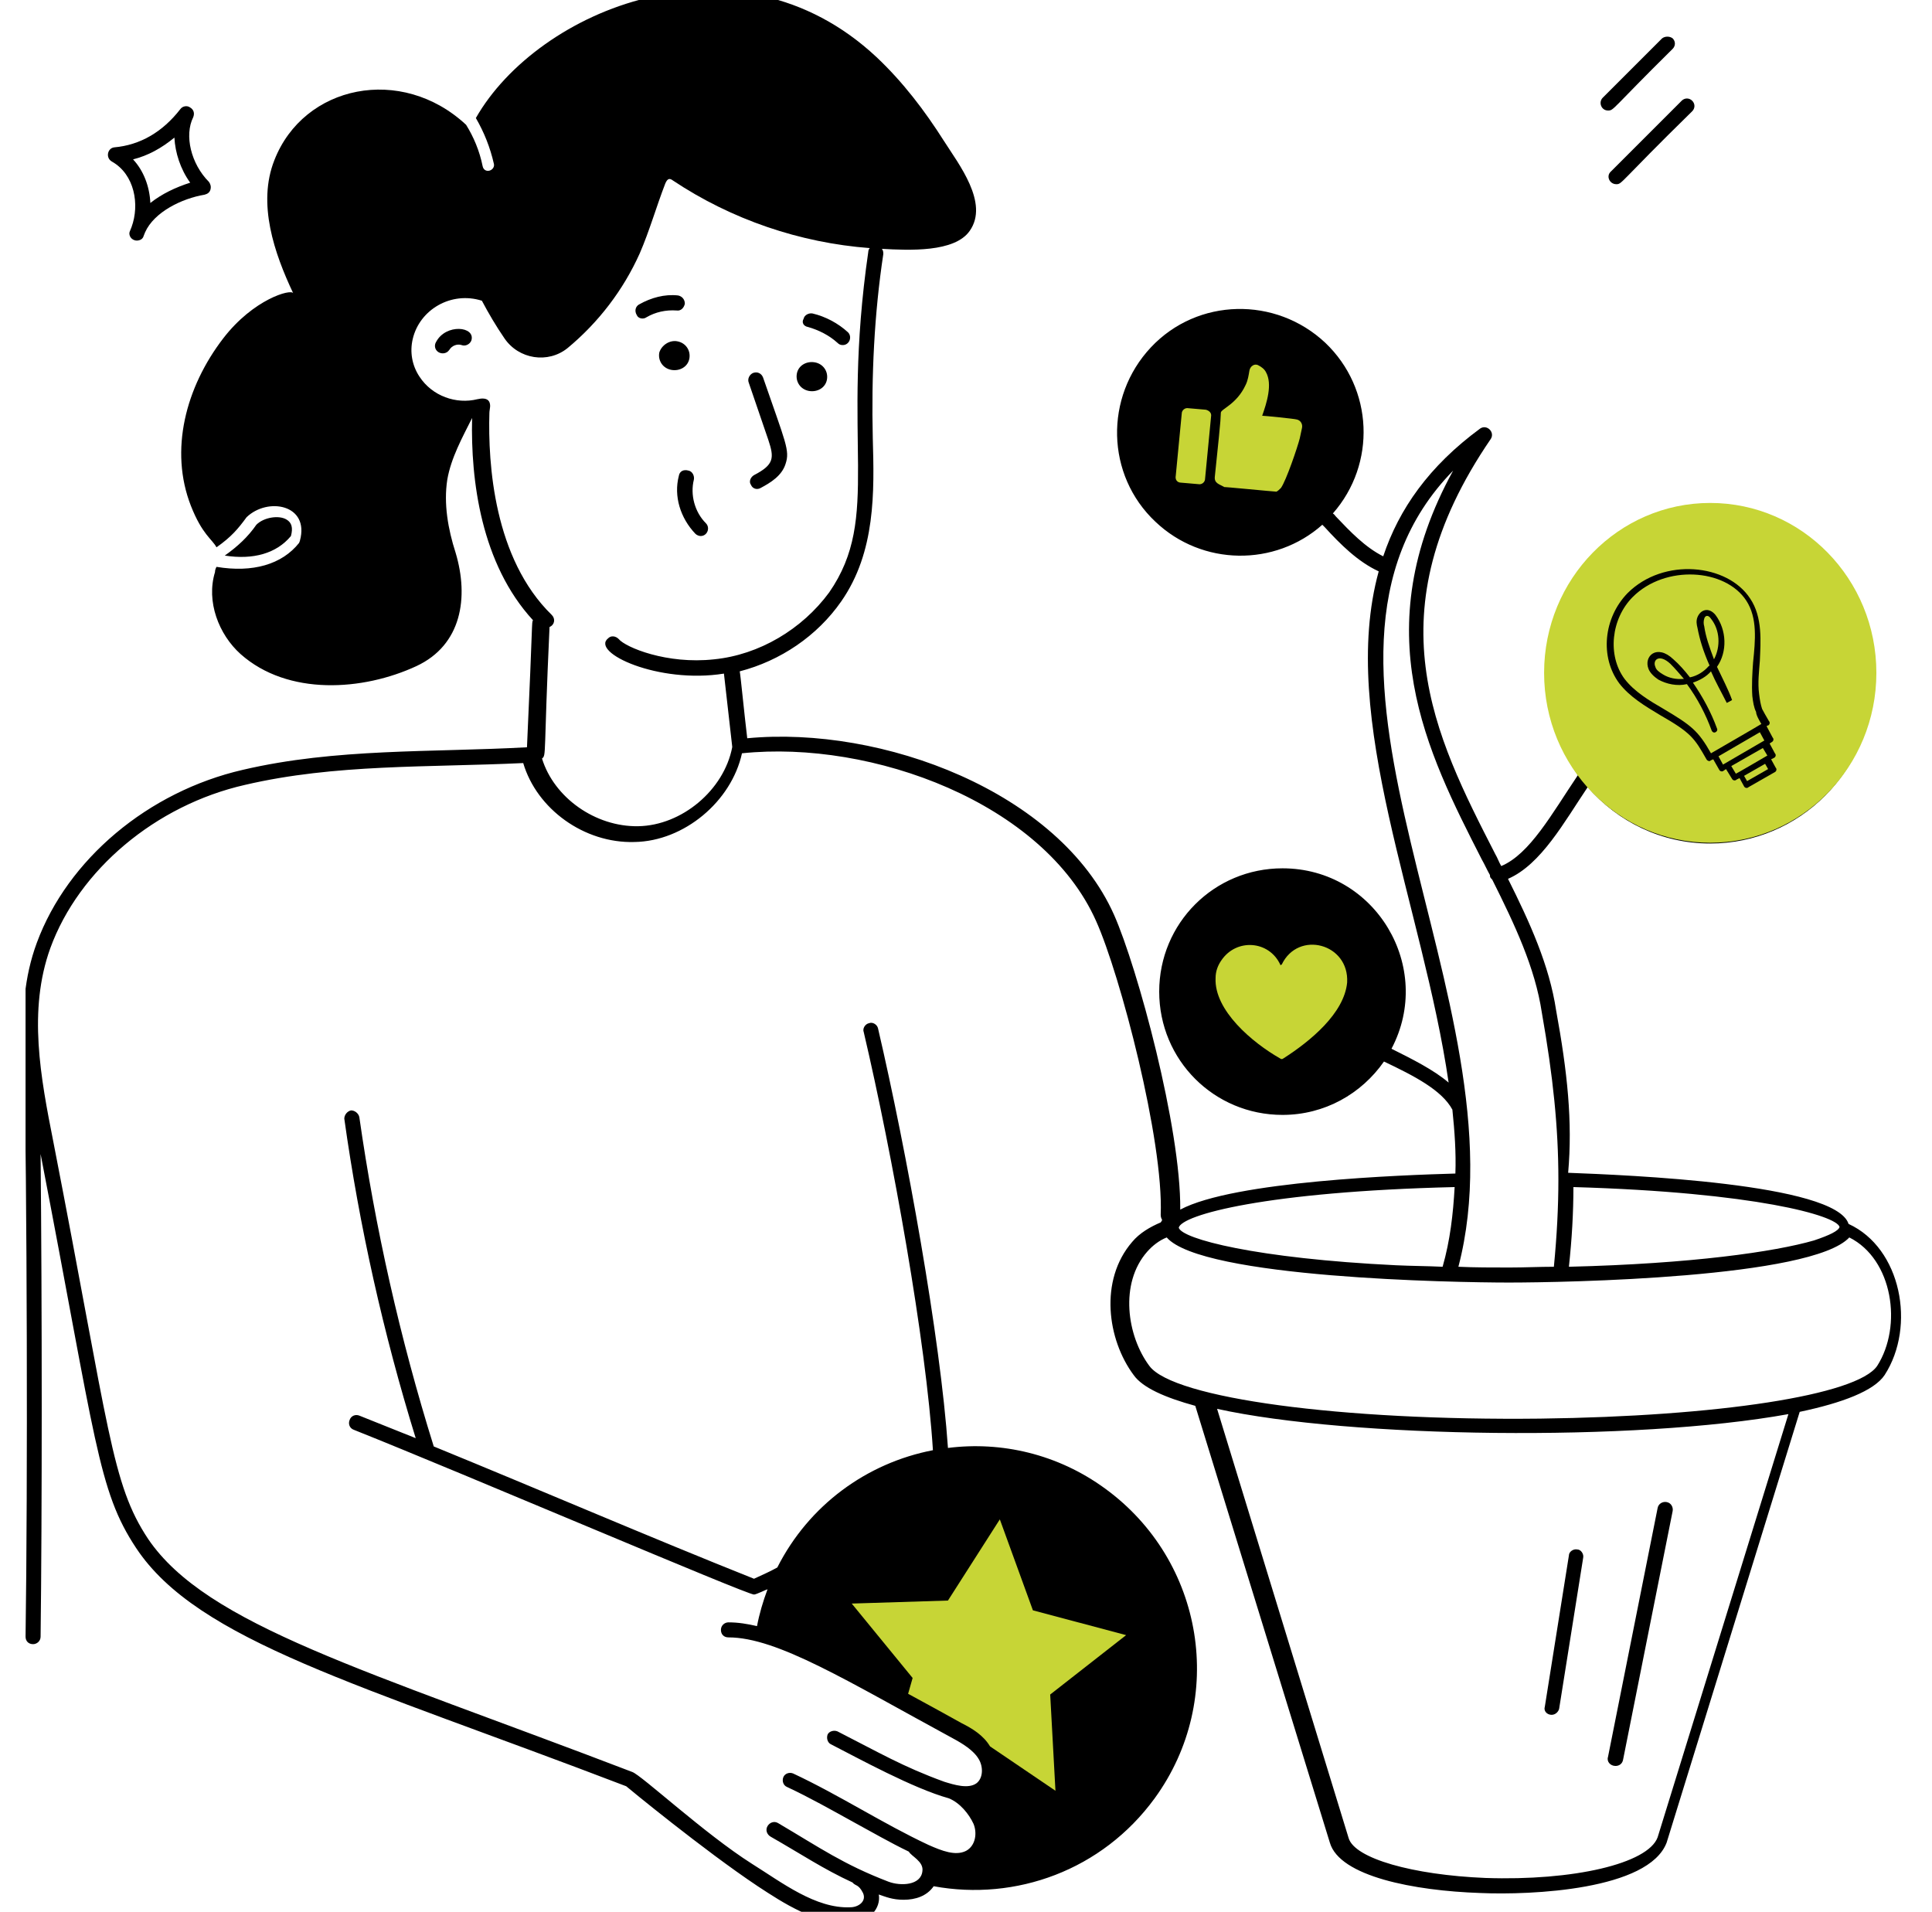
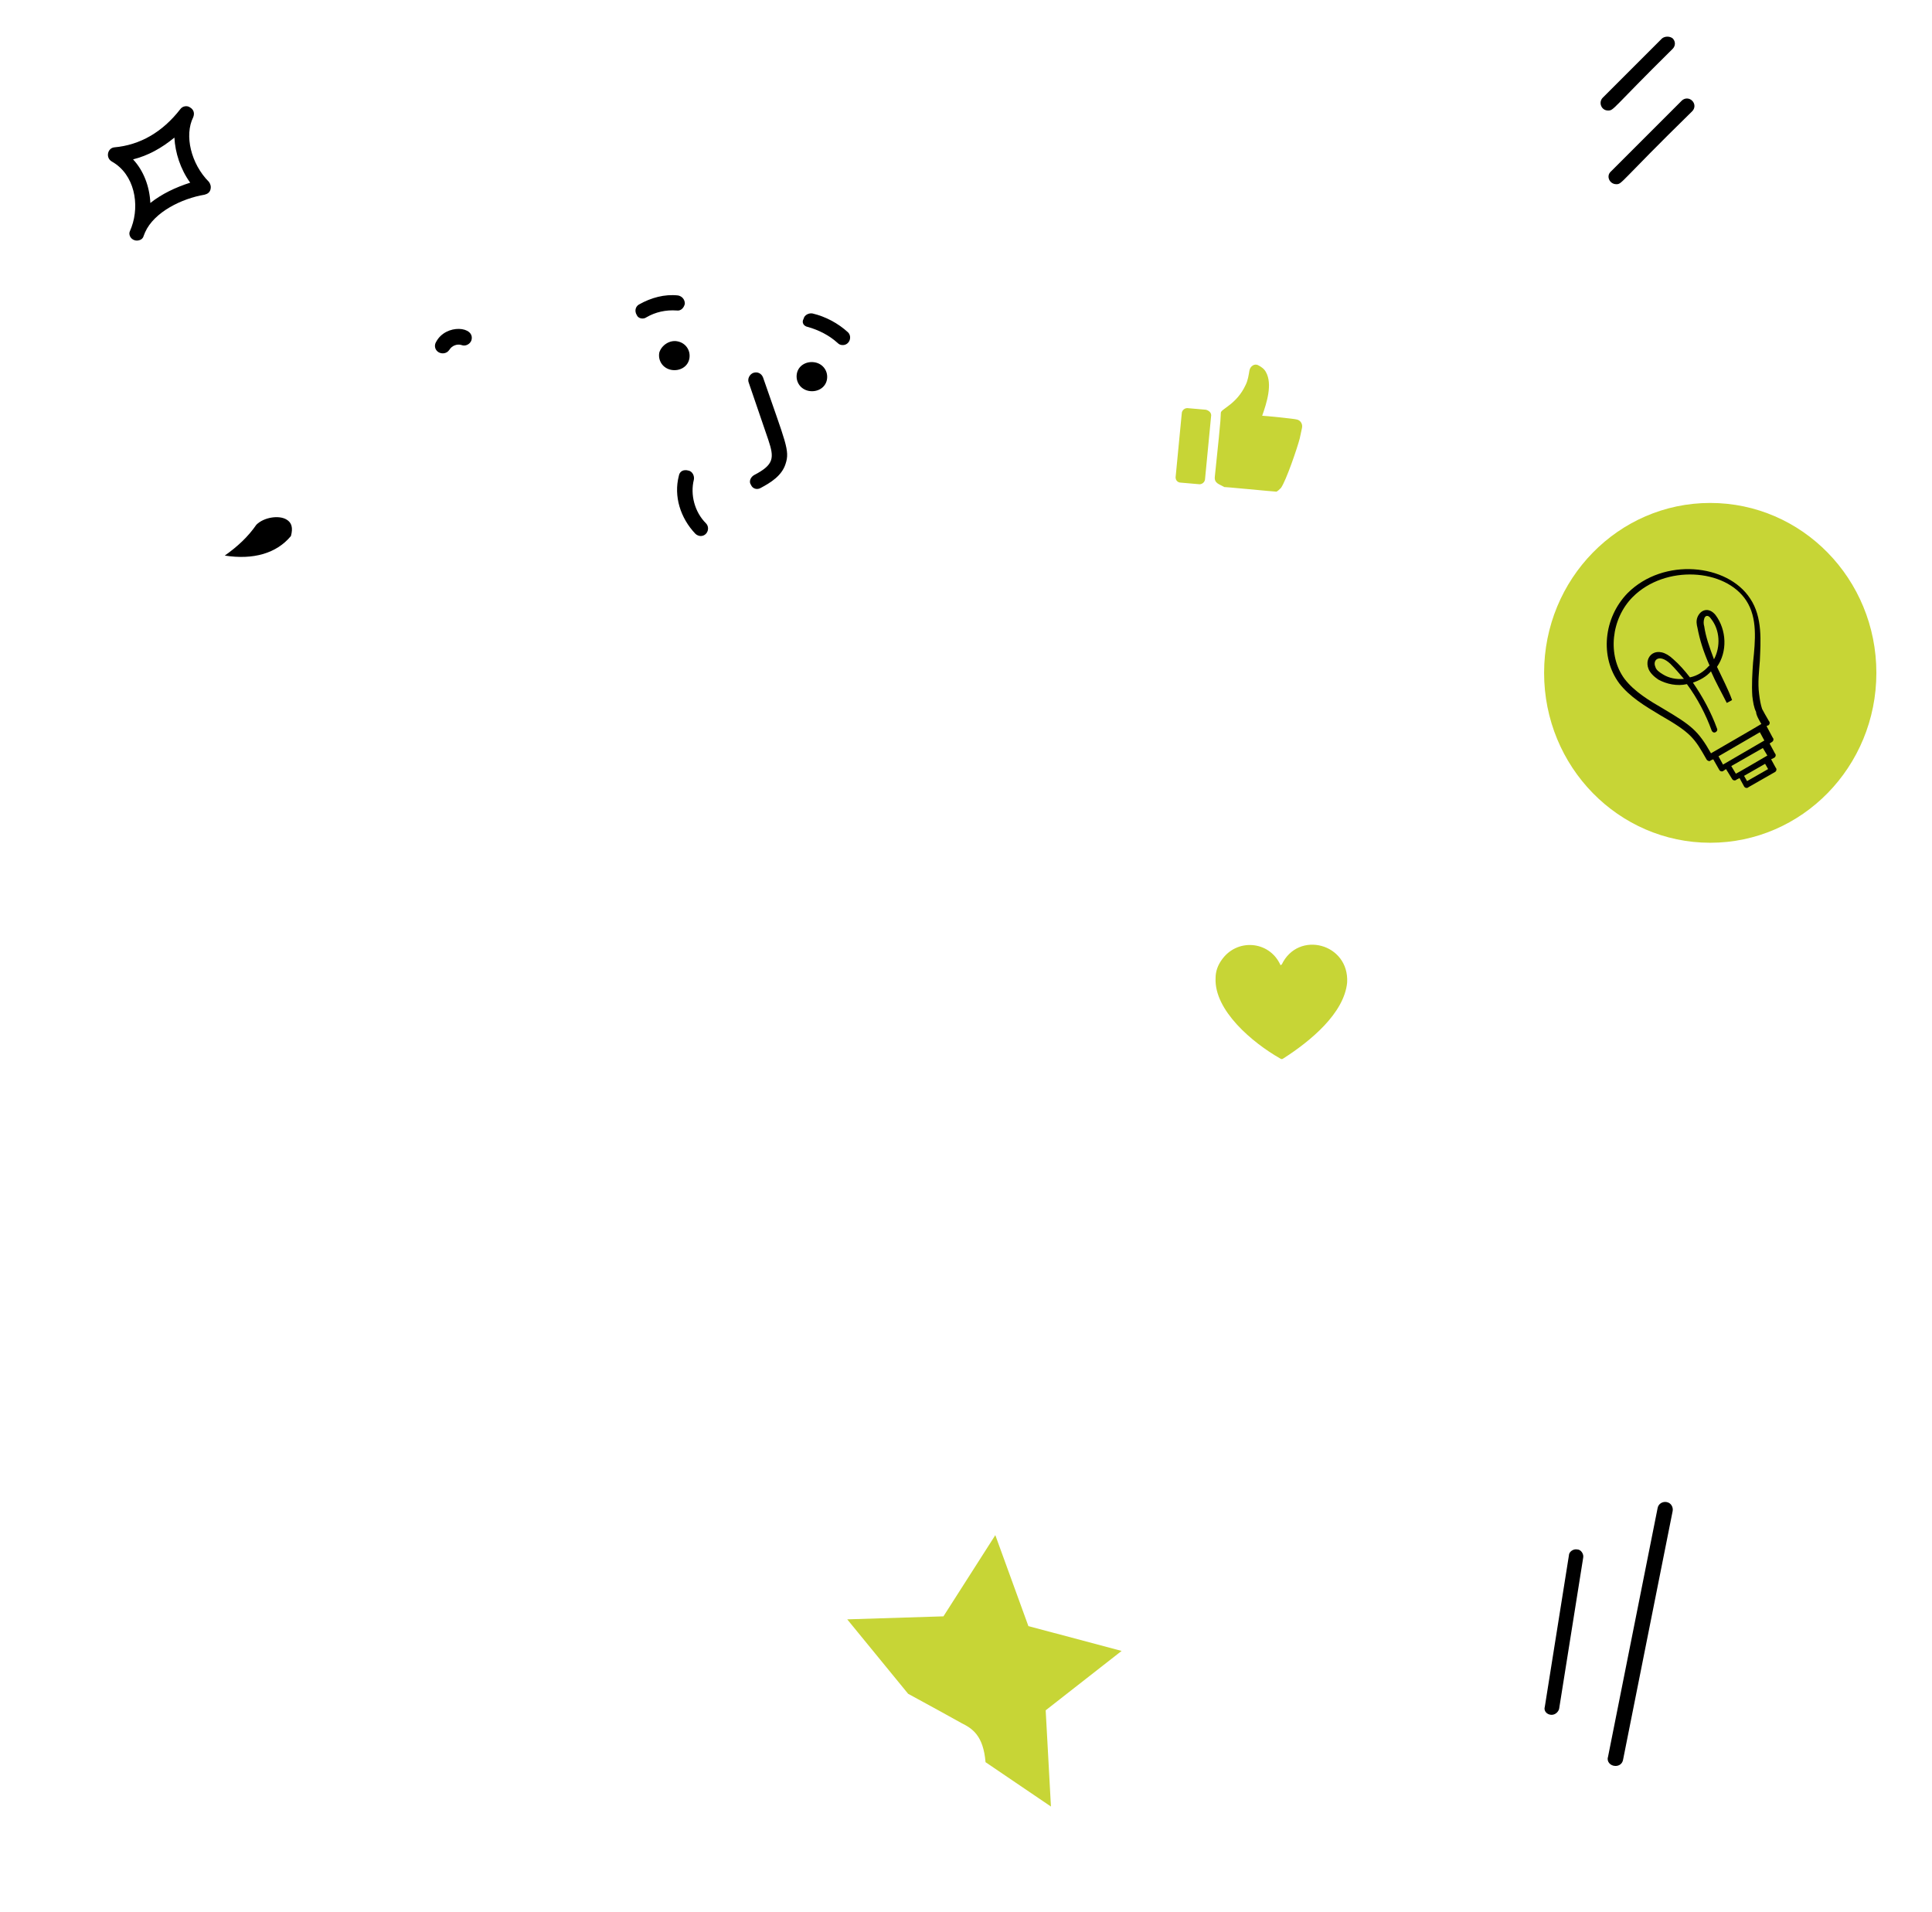
<svg xmlns="http://www.w3.org/2000/svg" xmlns:xlink="http://www.w3.org/1999/xlink" version="1.1" id="Ebene_1" x="0px" y="0px" width="257px" height="254.3px" viewBox="0 0 257 254.3" style="enable-background:new 0 0 257 254.3;" xml:space="preserve">
  <style type="text/css">
	.st0{clip-path:url(#SVGID_00000173846111001004951220000012773527127288904362_);}
	.st1{fill:#C7D536;}
	.st2{clip-path:url(#SVGID_00000161627772743588819010000009183227155836380077_);fill:#C7D536;}
	.st3{clip-path:url(#SVGID_00000161627772743588819010000009183227155836380077_);}
	.st4{clip-path:url(#SVGID_00000182519993581438129970000017520591677284649857_);}
	.st5{clip-path:url(#SVGID_00000182519993581438129970000017520591677284649857_);fill:#C7D536;}
</style>
  <g>
    <g>
      <defs>
        <rect id="SVGID_00000047037856902493534980000008727774873469425056_" x="3.4" y="-1.3" width="250.2" height="257" />
      </defs>
      <clipPath id="SVGID_00000033340283022542641260000000069674285032337804_">
        <use xlink:href="#SVGID_00000047037856902493534980000008727774873469425056_" style="overflow:visible;" />
      </clipPath>
      <path style="clip-path:url(#SVGID_00000033340283022542641260000000069674285032337804_);" d="M102.2,58.5    c0.8,2.4,0.8,3.3-1.9,4.7c-0.5,0.3-0.7,0.9-0.4,1.3c0.2,0.5,0.8,0.7,1.3,0.4c1.3-0.7,2.8-1.6,3.3-3.2c0.6-1.8,0-2.8-3-11.5    c-0.2-0.5-0.7-0.8-1.3-0.6c-0.5,0.2-0.8,0.8-0.6,1.3L102.2,58.5z" />
      <path style="clip-path:url(#SVGID_00000033340283022542641260000000069674285032337804_);" d="M87.7,46.9    c-0.2,1.1,0.5,2.1,1.6,2.3c1.1,0.2,2.2-0.4,2.4-1.5c0.2-1.1-0.5-2.1-1.6-2.3C89.1,45.2,88,45.9,87.7,46.9" />
      <path style="clip-path:url(#SVGID_00000033340283022542641260000000069674285032337804_);" d="M107.6,52c1.1,0.2,2.2-0.4,2.4-1.5    c0.2-1.1-0.5-2.1-1.6-2.3c-1.1-0.2-2.2,0.4-2.4,1.5C105.8,50.8,106.5,51.8,107.6,52" />
      <path style="clip-path:url(#SVGID_00000033340283022542641260000000069674285032337804_);" d="M90.3,63.3    c-0.7,2.7,0.2,5.6,2.2,7.7c0.2,0.2,0.5,0.3,0.7,0.3c0.9,0,1.3-1.1,0.7-1.7c-1.5-1.5-2.1-3.8-1.6-5.8c0.1-0.5-0.2-1.1-0.7-1.2    C90.9,62.4,90.4,62.7,90.3,63.3" />
      <path style="clip-path:url(#SVGID_00000033340283022542641260000000069674285032337804_);" d="M86,42.2c1.2-0.7,2.6-1,4-0.9    c0.6,0.1,1-0.4,1.1-0.9c0-0.6-0.4-1-0.9-1.1c-1.8-0.2-3.6,0.3-5.2,1.2c-0.5,0.3-0.6,0.9-0.3,1.4C84.9,42.4,85.6,42.5,86,42.2" />
      <path style="clip-path:url(#SVGID_00000033340283022542641260000000069674285032337804_);" d="M107.5,43.5    c1.4,0.4,2.8,1.1,3.9,2.1c0.2,0.2,0.4,0.3,0.7,0.3c0.9,0,1.3-1.1,0.7-1.7c-1.3-1.2-3-2.1-4.7-2.5c-0.5-0.1-1.1,0.2-1.2,0.7    C106.6,42.9,106.9,43.4,107.5,43.5" />
-       <path style="clip-path:url(#SVGID_00000033340283022542641260000000069674285032337804_);" d="M205.1,134.7    c1.5,8.5,2.2,15.3,2.2,22.2c0,0,0,0,0,0c0,0,0,0,0,0c0,3.7-0.2,7.5-0.6,11.6c-1.9,0-3.9,0.1-5.9,0.1c-2.4,0-4.6,0-6.8-0.1    c9.2-35.2-25.9-80.1-0.7-105.9c-11.7,21.3-3.5,37.4,3.8,51.7c0.4,0.7,0.7,1.4,1.1,2.1c0,0,0,0.1,0,0.1c0,0.2,0.1,0.3,0.3,0.5    C201.5,123,204.2,128.7,205.1,134.7 M200.7,170.6c7.5,0,40.3-0.6,45.3-6c5.8,2.9,7.1,11.8,3.7,17.1c-2.7,3.9-21.2,6.7-44.8,7    c-26.5,0.3-48.8-2.7-52-7c-3-4-4-11-0.3-15.2c0.7-0.8,1.6-1.5,2.6-1.9C159.9,170,193.5,170.6,200.7,170.6 M193.5,157.9    c-0.2,3.6-0.6,7.1-1.6,10.6c-2.1-0.1-4.1-0.1-6.2-0.2c-18.6-0.9-28.5-3.5-28.9-5C157.2,161.6,168.4,158.5,193.5,157.9     M161.9,187.4c17.7,3.9,55.6,4.4,76,0.7l-17.4,56.3c-1.3,3.5-11.2,5.8-22.9,5.4c-9.7-0.4-17.4-2.6-18.2-5.3L161.9,187.4z     M244.7,163.2C244.7,163.2,244.7,163.2,244.7,163.2c-0.1,0.5-1.3,1.1-3.4,1.8c-5.2,1.5-16.2,3.1-32.6,3.5    c0.4-3.7,0.6-7.2,0.6-10.6C233.5,158.6,244.3,161.7,244.7,163.2 M95,87.7c-6.3,0.7-11.8-1.6-12.7-2.7c-0.4-0.4-1-0.5-1.4-0.1    c-2.4,1.9,6.7,6.1,15.4,4.7l1.1,9.7c0,0,0,0.1,0,0.1c-1.1,5.7-6.7,10.4-12.5,10.5c-5.7,0.1-11.2-3.8-12.8-9    c0.6-0.5,0.2-0.2,1-17.5c0.7-0.3,0.8-1.1,0.3-1.6c-7.7-7.5-8.5-20.1-8.3-26.9c0-0.2,0.1-0.7,0.1-0.9c0-0.7-0.4-1.2-1.7-0.9    c-2.8,0.7-6-0.4-7.7-3c-1-1.5-1.3-3.3-0.9-5c0.9-3.9,5.1-6.4,9.2-5.1c0.9,1.7,1.9,3.4,3,5c1.9,2.8,5.8,3.4,8.4,1.3    c4.1-3.4,7.4-7.7,9.6-12.6c1.3-3,2.2-6.2,3.4-9.3c0.3-0.7,0.6-0.7,1-0.4c7.8,5.2,16.9,8.3,26.2,9c-0.1,0.1-0.2,0.3-0.2,0.5    c-3.7,25.5,1.8,35.2-5.2,45.3C106.7,83.7,101,87.1,95,87.7 M207,134.4c-0.9-6-3.5-11.7-6.4-17.5c4.4-1.9,7.5-7.6,10.6-12.2    c4,4.6,9.8,7.5,16.3,7.5c11.9,0,21.6-9.7,21.6-21.6c0-11.9-9.7-21.6-21.6-21.6c-17.6,0-27.7,19.9-17.6,34.1    c-3.5,5.2-6.4,10.5-10.2,12.1c-0.3-0.5-0.5-1.1-0.8-1.6c-8.1-15.8-16.4-32.1-0.6-55.2c0.6-0.9-0.5-2-1.4-1.4    c-6.8,5-10.8,10.7-12.9,17c-2.4-1.2-4.4-3.3-6.3-5.3c-0.1-0.1-0.2-0.3-0.4-0.4c5.8-6.6,5.4-16.6-1-22.7c-6.6-6.2-17-6-23.2,0.6    c-6.2,6.6-6,17,0.6,23.2c6.2,5.9,15.9,6,22.2,0.4c0.1,0.1,0.2,0.2,0.3,0.3c2.1,2.3,4.4,4.6,7.2,5.9c-5.4,19.6,5.9,44.6,9.3,68    c-2-1.7-4.8-3.1-7.6-4.5c5.7-10.8-2.1-24-14.5-24c-9.1,0-16.4,7.3-16.4,16.4s7.3,16.4,16.4,16.4c5.6,0,10.5-2.8,13.5-7.1    c4,1.9,7.7,3.8,9.1,6.4c0.3,2.9,0.5,5.7,0.4,8.5c-7,0.2-29.5,1-36.6,4.8c0.1-10.9-5.7-32.2-8.8-39.2    c-7.3-16.4-30.9-25.2-48.8-23.5c-0.4-3.3-0.9-8.5-1-8.9c5.4-1.4,10.3-4.7,13.5-9.3c4.6-6.6,4.4-14.6,4.2-21.7    c-0.2-8.3,0.2-16.6,1.4-24.5c0-0.2,0-0.5-0.2-0.7c3.6,0.2,9.7,0.5,11.7-2.4c2.6-3.7-1.5-8.9-3.4-11.9c-2.6-4.1-5.5-7.9-9-11.2    C98-9.8,71.5,1.3,63.3,15.7c1.1,1.9,1.9,3.9,2.4,6.1c0.1,0.4-0.2,0.8-0.6,0.9c-0.4,0.1-0.8-0.1-0.9-0.6c-0.4-2-1.2-3.9-2.2-5.5    c-8.6-8-21.6-5.3-25.5,4.7c-2.3,5.8,0,12.4,2.5,17.7c-0.3-0.6-5.3,0.8-9.3,6c-5,6.5-7.2,14.9-4.3,22.3c1.5,3.8,2.8,4.4,3.4,5.5    c2-1.4,2.9-2.5,4-4c2.8-2.7,8.4-1.7,7.1,3.1c0,0.1-0.1,0.2-0.1,0.3c-2.3,2.9-6.2,4-11,3.2c-0.1,0.2-0.2,0.4-0.2,0.7    c-1.2,3.9,0.5,8.3,3.4,10.9c6.3,5.6,16.3,4.9,23.4,1.6c6-2.8,7-9.1,5.2-15.1c-1-3.1-1.6-6.5-1.1-9.7c0.5-2.9,2-5.6,3.3-8.2    c-0.2,8.3,1.2,19.4,8.1,26.9c-0.2,0.4,0-0.5-0.8,16.9c-12.7,0.7-25.4,0.1-37.8,3c-12.6,2.9-23.3,11.9-27.4,23    c-1.7,4.6-2,9.3-1.7,14.1c0.4,18.9,0.5,57.9,0.2,78.2c0,0.6,0.4,1,1,1h0c0.5,0,1-0.4,1-1c0.2-16.1,0.2-43.9,0-64.2    c7.4,38.3,7.6,44.7,12.7,52.4c8.2,12.4,29.7,18.1,65.2,31.7c0.1,0.1,10.3,8.5,17.5,13.3c3.5,2.3,7.5,4.9,11.9,4.9    c3,0,4.5-2,4.2-3.8c0.9,0.3,1.8,0.7,3.3,0.7c1.6,0,3.1-0.5,4-1.8c10.9,2,22.4-2.1,29.4-11.7c9.6-13.2,6.6-31.6-6.6-41.2    c-6.3-4.6-13.8-6.3-20.9-5.4c-1-14.6-5.5-39.5-9.3-55.8c-0.1-0.5-0.7-0.9-1.2-0.7c-0.5,0.1-0.9,0.7-0.7,1.2    c3.8,16.2,8.3,41.2,9.2,55.6c-8.8,1.7-16.5,7.3-20.7,15.6c-0.9,0.5-2,1-3.1,1.5c-13.8-5.5-27.7-11.5-42.6-17.6    c-4.5-14.4-7.8-29.1-9.9-43.8c-0.1-0.5-0.6-0.9-1.1-0.9c-0.5,0.1-0.9,0.6-0.9,1.1c2,14.3,5.2,28.6,9.5,42.5c-2.5-1-5-2-7.5-3    c-0.5-0.2-1.1,0-1.3,0.6c-0.2,0.5,0,1.1,0.6,1.3c14.8,5.9,52.2,21.9,53.2,21.9c0.3,0,1.7-0.7,1.8-0.7c-0.6,1.6-1.1,3.3-1.4,4.9    c-1.3-0.3-2.5-0.5-3.8-0.5c-0.5,0-1,0.4-1,1c0,0.6,0.4,1,1,1c6.5,0,15.8,5.8,29.8,13.4c1.3,0.7,2.8,1.6,3.5,2.8    c0.6,1,0.6,2.5-0.3,3.2c-1.1,0.8-3,0.2-4.3-0.2c-5.5-2-8.7-3.9-14.2-6.7c-0.5-0.2-1.1,0-1.3,0.4c-0.2,0.5,0,1.1,0.4,1.3    c3.7,1.9,11,5.9,15.7,7.2c1.5,0.6,2.7,2.1,3.3,3.4c0.5,1.2,0.3,2.9-1,3.6c-1.4,0.7-3.2,0-5-0.8c-6-2.8-11.8-6.6-18-9.5    c-0.5-0.2-1.1,0-1.3,0.5c-0.2,0.5,0,1.1,0.5,1.3c3,1.4,6,3.1,8.9,4.7c2.4,1.3,4.8,2.7,7.3,3.9c0.3,0.6,2,1.3,1.8,2.6    c-0.2,1.9-2.9,2-4.5,1.4c-6-2.3-9.1-4.5-14.7-7.8c-0.5-0.3-1.1-0.1-1.4,0.4c-0.3,0.5-0.1,1.1,0.4,1.4c4.2,2.4,7,4.3,10.9,6.1    c0.4,0.5,0.8,0.2,1.4,1.4c0.5,1.1-0.6,1.9-1.7,1.9c-4.6,0.2-9.1-3.3-13.1-5.8c-6.3-4-14.7-11.8-15.9-12.2    c-35.5-13.6-56.6-19.5-64.4-31c-4.9-7.4-5.1-14.3-12.6-52.8c-1.7-8.6-3.4-17.5-0.4-25.8c3.8-10.4,14-19,25.9-21.7    c12-2.8,24.3-2.3,37-2.9c1.8,6.1,8.1,10.7,14.8,10.5c6.6-0.1,12.9-5.4,14.3-11.8c17.3-1.8,40.1,6.6,47.1,22.3    c3.2,7.1,9,29.2,8.6,39.1c0,0.3,0.1,0.5,0.2,0.7c-0.1,0.1-0.1,0.2-0.2,0.3c-1.4,0.6-2.8,1.4-3.8,2.6c-4.4,5.1-3.3,13,0.2,17.7    c1.2,1.7,4.2,3,8.2,4.1l17.9,58.1c1.3,4.5,11.2,6.4,20,6.7c6.8,0.3,22.4-0.4,24.8-6.7l17.7-57.3c5.7-1.2,9.9-2.8,11.3-4.9    c4.2-6.5,2.2-16.9-4.8-20.1c-1.7-5.4-29.5-6.5-37.3-6.8C209.2,149.2,208.5,142.6,207,134.4" />
      <path style="clip-path:url(#SVGID_00000033340283022542641260000000069674285032337804_);fill:#C7D536;" d="M160.3,63.7    c0,0.4-0.4,0.8-0.9,0.7l-2.3-0.2c-0.5,0-0.8-0.4-0.7-0.9l0.8-8.3c0-0.4,0.4-0.8,0.9-0.7l2.3,0.2c0.4,0.1,0.8,0.4,0.7,0.9    L160.3,63.7z" />
      <path style="clip-path:url(#SVGID_00000033340283022542641260000000069674285032337804_);fill:#C7D536;" d="M173.2,56.9    c-0.1,0.5-0.2,0.9-0.3,1.4c-0.3,1.2-1.8,5.6-2.5,6.6c-0.2,0.2-0.4,0.4-0.6,0.5c-0.3,0-7.4-0.7-6.9-0.6c-0.7-0.4-1.4-0.5-1.3-1.4    c1-9.5,0.7-7.3,0.8-8.5c0-0.5,2.1-1.1,3.3-3.7c0.3-0.6,0.4-1.3,0.5-1.9c0.1-0.6,0.7-1,1.2-0.7c0.4,0.2,0.8,0.5,1,0.9    c0.9,1.6,0.1,4.1-0.5,5.8c0.3,0,4.3,0.4,4.6,0.5C173,55.9,173.3,56.4,173.2,56.9" />
      <path style="clip-path:url(#SVGID_00000033340283022542641260000000069674285032337804_);fill:#C7D536;" d="M170.7,140.8    c-0.1,0.1-0.3,0.1-0.4,0c-3.7-2.1-8.8-6.4-8.6-10.7c0-0.9,0.3-1.7,0.8-2.4c2-2.9,6.3-2.6,7.8,0.6c0,0,0,0.1,0.1,0.1    c0-0.1,0-0.1,0.1-0.1c2.2-4.6,9-2.8,8.7,2.4C178.8,134.8,174.3,138.5,170.7,140.8" />
-       <path style="clip-path:url(#SVGID_00000033340283022542641260000000069674285032337804_);fill:#C7D536;" d="M127.9,229.2    c-0.7-0.4-4.7-2.6-7.1-3.9l0.6-2.1l-8.1-9.9l12.8-0.4l6.9-10.8l4.4,12.1l12.4,3.3l-10.1,7.9l0.7,12.8l-8.7-5.9    C130.8,230.8,129.3,229.9,127.9,229.2" />
+       <path style="clip-path:url(#SVGID_00000033340283022542641260000000069674285032337804_);fill:#C7D536;" d="M127.9,229.2    c-0.7-0.4-4.7-2.6-7.1-3.9l-8.1-9.9l12.8-0.4l6.9-10.8l4.4,12.1l12.4,3.3l-10.1,7.9l0.7,12.8l-8.7-5.9    C130.8,230.8,129.3,229.9,127.9,229.2" />
      <path style="clip-path:url(#SVGID_00000033340283022542641260000000069674285032337804_);" d="M214.9,234.9c0.5,0,0.9-0.3,1-0.8    l6.6-33.1c0.1-0.5-0.2-1.1-0.8-1.2c-0.5-0.1-1.1,0.2-1.2,0.8l-6.6,33.1C213.7,234.3,214.2,234.9,214.9,234.9" />
      <path style="clip-path:url(#SVGID_00000033340283022542641260000000069674285032337804_);" d="M206.4,228.1c0.5,0,0.9-0.4,1-0.8    l3.2-20.1c0.1-0.5-0.3-1.1-0.8-1.1c-0.5-0.1-1.1,0.3-1.1,0.8l-3.2,20.1C205.3,227.6,205.8,228.1,206.4,228.1" />
      <path style="clip-path:url(#SVGID_00000033340283022542641260000000069674285032337804_);" d="M23.2,18.3c0.1,2,0.8,4.2,2.1,6    c-1.9,0.6-3.8,1.5-5.3,2.7c-0.1-2.2-0.9-4.3-2.3-5.8C19.7,20.7,21.5,19.7,23.2,18.3 M14.9,21.5c3,1.7,3.7,5.7,2.6,8.7    c-0.1,0.2-0.1,0.3-0.2,0.5C17,31.3,17.5,32,18.2,32c0.4,0,0.8-0.2,0.9-0.6c0.1-0.2,0.1-0.3,0.2-0.5c1.2-2.7,4.9-4.5,7.9-5    c0.4-0.1,0.7-0.3,0.8-0.7c0.1-0.4,0-0.7-0.2-1c-2.4-2.4-3.3-6.2-2.1-8.6c0.2-0.5,0.1-1-0.4-1.3c-0.4-0.3-1-0.2-1.3,0.2    c-2.4,3.1-5.4,4.8-8.8,5.1C14.3,19.7,14,21,14.9,21.5" />
      <path style="clip-path:url(#SVGID_00000033340283022542641260000000069674285032337804_);" d="M215,24.5c0.8,0,0.3-0.1,10.1-9.7    c0.4-0.4,0.4-1,0-1.4c-0.4-0.4-1-0.4-1.4,0l-9.4,9.4C213.6,23.4,214.1,24.5,215,24.5" />
      <path style="clip-path:url(#SVGID_00000033340283022542641260000000069674285032337804_);" d="M221.1,5.1l-7.9,7.9    c-0.6,0.6-0.2,1.7,0.7,1.7c0.8,0,0.4-0.1,8.6-8.2c0.4-0.4,0.4-1,0-1.4C222.1,4.8,221.5,4.8,221.1,5.1" />
      <path style="clip-path:url(#SVGID_00000033340283022542641260000000069674285032337804_);" d="M38.7,71.3c0.3-1.1,0.1-1.8-0.6-2.2    c-1-0.6-3-0.3-4,0.7c-1.1,1.6-2.5,2.9-4.2,4.1C33.7,74.5,36.8,73.6,38.7,71.3" />
      <path style="clip-path:url(#SVGID_00000033340283022542641260000000069674285032337804_);" d="M58,45.5c-0.4,0.7,0.1,1.5,0.9,1.5    c0.4,0,0.7-0.2,0.9-0.5c0.3-0.5,1-0.8,1.6-0.6c0.5,0.2,1.1-0.1,1.3-0.6C63.3,43.4,59.3,43,58,45.5" />
      <path style="clip-path:url(#SVGID_00000033340283022542641260000000069674285032337804_);fill:#C7D536;" d="M227.5,112.1    c12.2,0,22.1-10.1,22.1-22.6s-9.9-22.6-22.1-22.6S205.4,77,205.4,89.5S215.3,112.1,227.5,112.1" />
      <path style="clip-path:url(#SVGID_00000033340283022542641260000000069674285032337804_);" d="M234.3,96.3    c-0.3,0.2-6.7,3.9-6.7,3.9c-1.7-3-2.6-3.7-6.3-5.9c-1.9-1.1-3.9-2.3-5.2-4c-2.3-3.1-1.8-8,1.1-10.9c4.3-4.3,12.3-3.8,15.1,0.5    c1.5,2.3,1.2,5.3,0.9,8.2c-0.1,1.4-0.2,3-0.1,4.5c0.1,0.8,0.2,1.5,0.5,2.1C233.6,95.1,234,95.8,234.3,96.3 M229.2,101.7l-0.6-1.1    l5.5-3.2l0.6,1.1L229.2,101.7z M235.1,100.5c-0.2,0.1-4.4,2.6-4.2,2.4l-0.6-1l4.2-2.4L235.1,100.5z M232.4,103.9l-0.4-0.7l2.8-1.6    l0.4,0.7L232.4,103.9z M232.8,79.6c-3-4.6-11.5-5.5-16.3-0.7c-3.2,3.3-3.7,8.5-1.1,12c1.4,1.8,3.4,3,5.4,4.2    c4.2,2.4,4.6,3.1,6.2,5.9c0.1,0.2,0.4,0.3,0.5,0.2c0.1-0.1,0.2-0.1,0.4-0.2l0.8,1.4c0.1,0.2,0.4,0.3,0.6,0.1l0.3-0.2l0.8,1.3    c0.1,0.2,0.4,0.3,0.6,0.1l0.4-0.2l0.6,1.1c0.1,0.2,0.4,0.3,0.6,0.1l3.5-2c0.2-0.1,0.3-0.4,0.1-0.6l-0.6-1.1l0.4-0.2    c0.2-0.1,0.3-0.4,0.1-0.6l-0.7-1.3l0.3-0.2c0.2-0.1,0.3-0.4,0.1-0.6l-0.8-1.5c0.1-0.1,0.1-0.1,0.2-0.1c0.2-0.1,0.3-0.4,0.1-0.6    c-0.3-0.5-0.8-1.4-0.9-1.6c-0.2-0.6-0.3-1.2-0.4-2c-0.2-1.5,0-3,0.1-4.4C234.2,85.4,234.5,82.1,232.8,79.6" />
      <path style="clip-path:url(#SVGID_00000033340283022542641260000000069674285032337804_);" d="M226.7,83.3c-0.1-0.3-0.1-0.7,0-1    c0.1-0.4,0.5-0.6,0.9,0c1.2,1.5,1.3,3.7,0.4,5.4C227.4,86.1,226.9,84.7,226.7,83.3 M221.2,89.7c-0.5-0.3-0.9-0.6-1-1    c-0.4-0.9,0.5-1.8,2-0.4c0.6,0.6,1.2,1.3,1.8,2C223,90.4,222,90.2,221.2,89.7 M228.4,88.7c1.4-2,1.3-4.9-0.2-6.9    c-0.9-1.1-2-0.7-2.4,0.3c-0.2,0.5-0.1,1,0,1.4c0.3,1.6,0.8,3.2,1.6,5c0,0,0,0.1-0.1,0.1c-0.6,0.7-1.5,1.3-2.5,1.5    c-0.7-0.9-1.4-1.7-2.2-2.4c-2.2-2.1-4-0.4-3.3,1.3c0.2,0.5,0.7,1,1.3,1.4c1.1,0.6,2.5,0.9,3.8,0.6c1.4,1.9,2.5,4,3.3,6.2    c0.1,0.2,0.3,0.3,0.5,0.2c0.2-0.1,0.3-0.3,0.2-0.5c-0.8-2.2-1.9-4.2-3.2-6.1c0.9-0.3,1.8-0.8,2.4-1.5c0.6,1.4,1.4,2.8,2.1,4.2    c0,0,0.8-0.4,0.7-0.4C229.9,91.7,229.1,90.2,228.4,88.7" />
    </g>
  </g>
</svg>